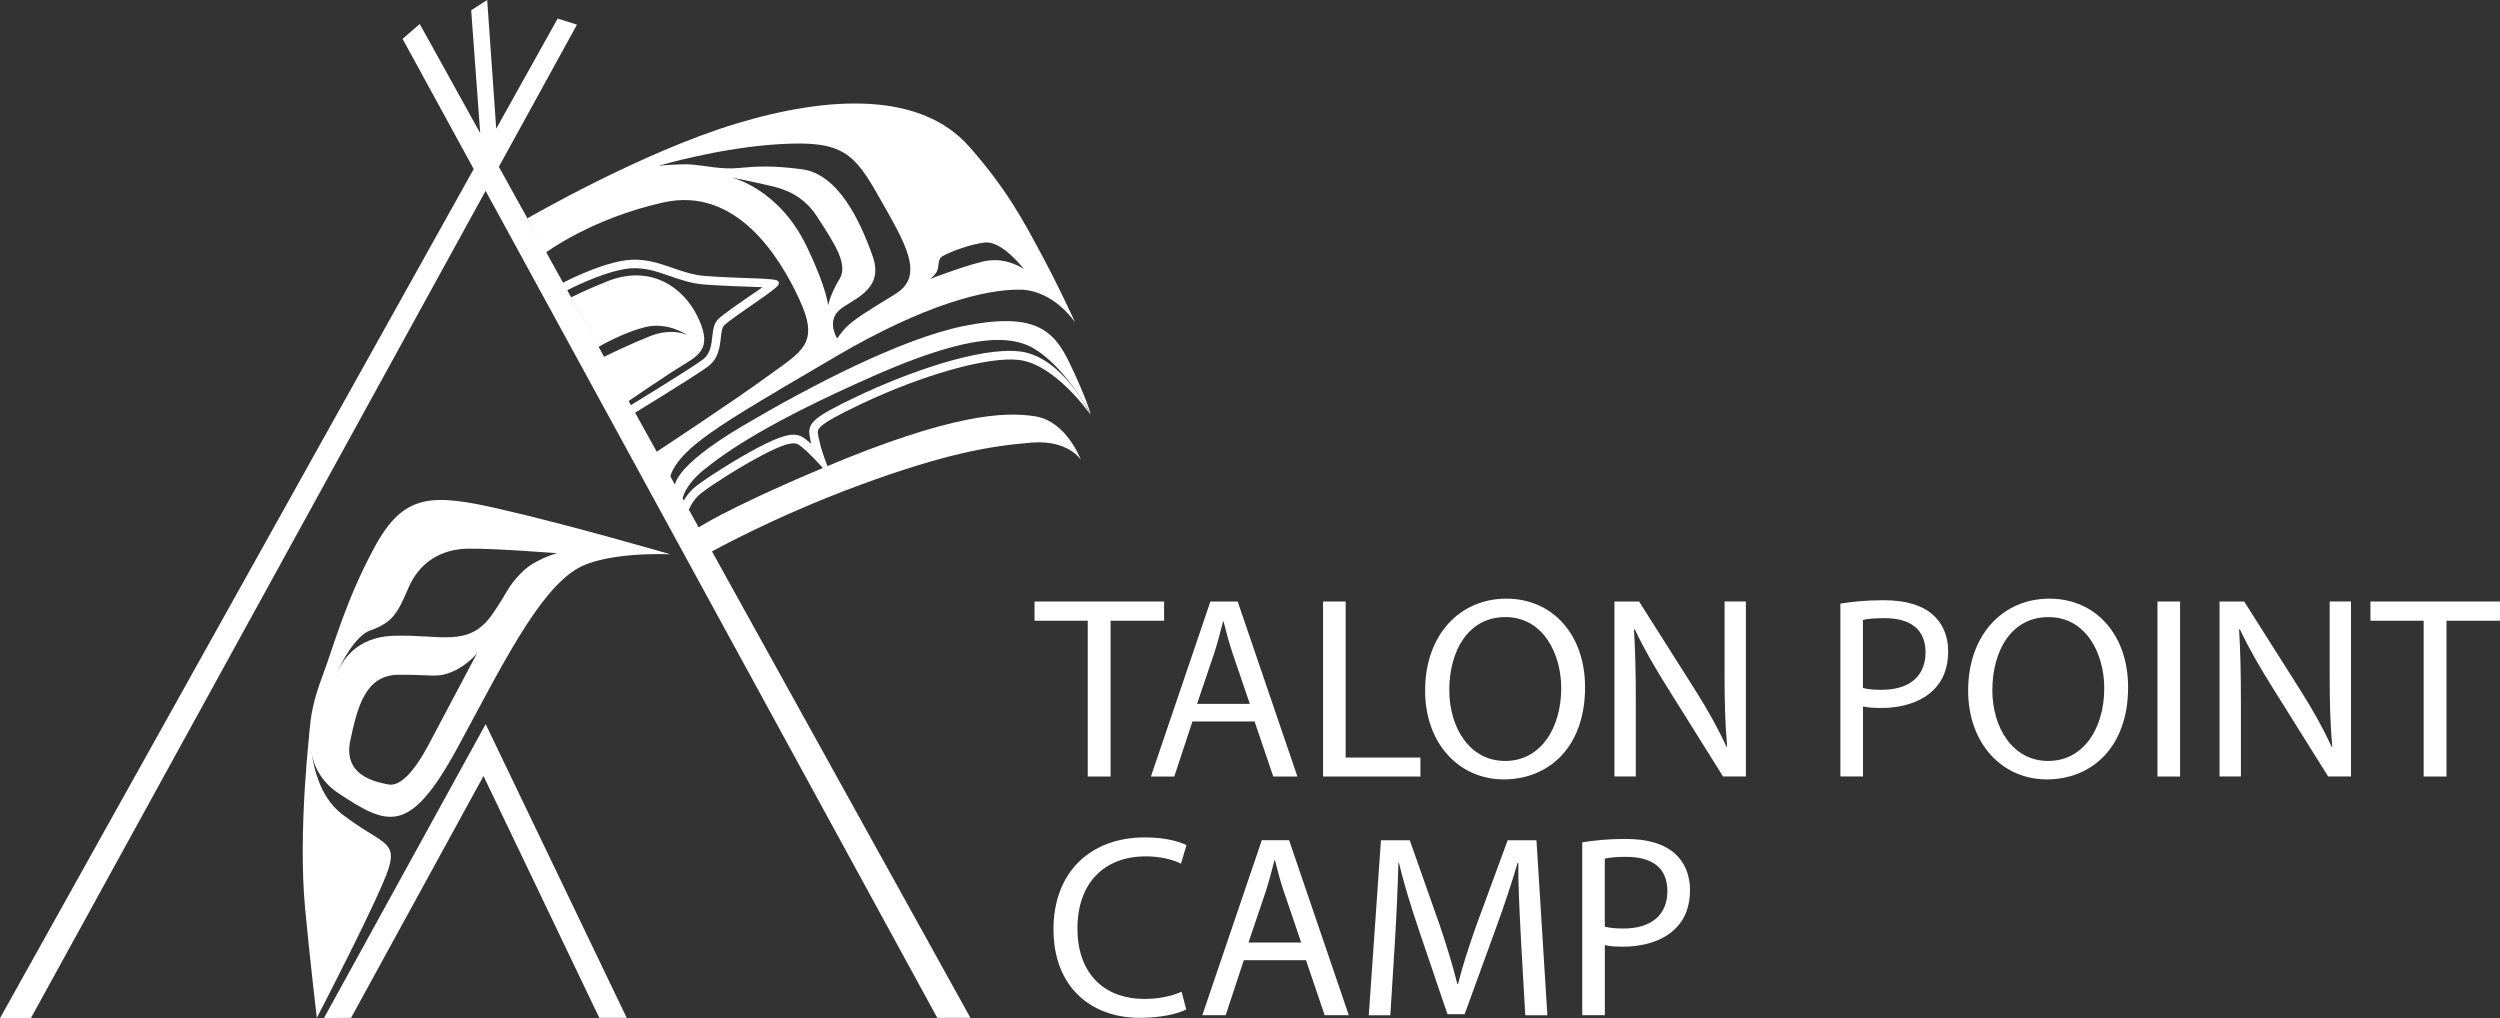
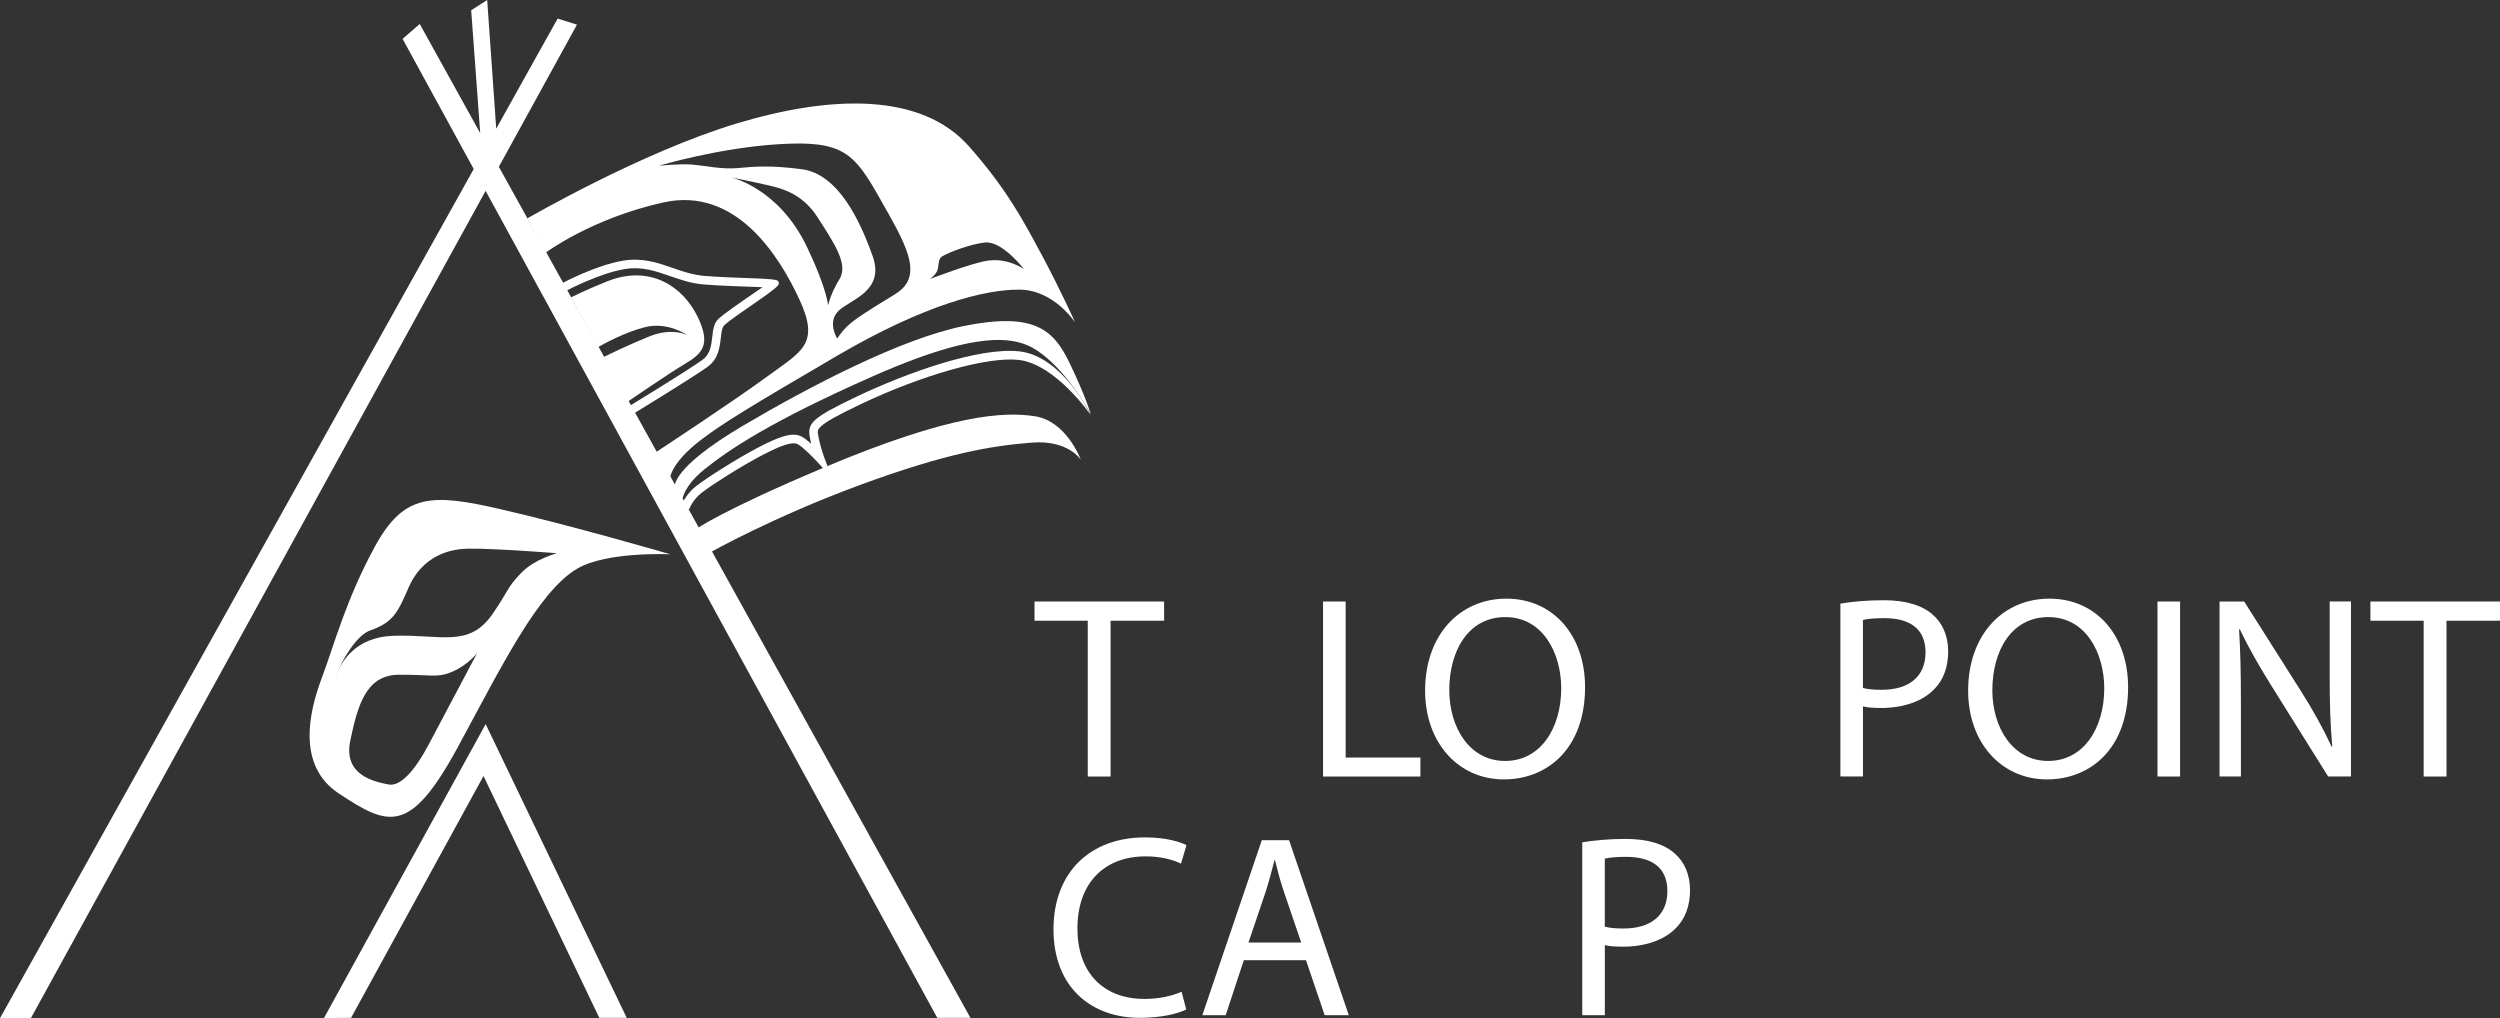
<svg xmlns="http://www.w3.org/2000/svg" id="Layer_2" data-name="Layer 2" viewBox="0 0 523.26 213.11">
  <rect x="0" y="0" width="523.26" height="213.11" fill="#333333" stroke="none" />
  <defs>
    <style>
      .cls-1 {
        fill: #fff;
      }
    </style>
  </defs>
  <g id="Layer_1-2" data-name="Layer 1">
    <g>
      <g>
        <path class="cls-1" d="M218.08,53.44c-3.89-7.3-7.48-14-15.26-22.8-10-11.3-28.79-10.77-48.65-4.79-19.87,5.98-43.81,19.87-43.81,19.87l3.83,7.18s9.58-7.18,24.66-10.53c15.08-3.35,24.18,11.01,28.49,20.35,4.31,9.34.48,10.77-6.7,16.04-7.18,5.27-23.22,15.8-23.22,15.8l2.75,6.1s-.36-3.41,6.82-8.8c4.6-3.45,9.81-6.64,28.25-17.42,18.43-10.77,31-13.88,38.18-13.82,7.19.06,11.61,6.88,11.61,6.88,0,0-2.86-6.41-6.94-14.06ZM168.88,51.65c-5.92-12.39-15.92-14.54-15.92-14.54,0,0,5.98,1.2,8.86,1.92,2.87.72,6.48,2.1,9.22,6.34,3.59,5.57,6.58,9.93,4.67,13.05-1.92,3.11-2.39,5.51-2.39,5.51,0,0-.2-3.43-4.43-12.27ZM187.44,61.52c-6.16,3.77-8.5,5.21-10.29,6.94-.97.94-1.92,2.39-1.92,2.39,0,0-2.15-3.35.24-5.75,2.39-2.39,9.81-4.07,7.18-11.49-2.63-7.42-7.21-17.2-14.84-18.19-6.46-.84-9.58-.59-13.41-.24-3.29.3-6.7-.48-9.34-.72-2.63-.24-7.18.24-7.18.24,0,0,12.69-3.83,25.61-4.55,12.93-.72,15.32,1.92,20.59,11.25,5.27,9.34,9.64,16.26,3.35,20.11ZM206.95,54.52c-3.4.44-12.33,3.89-12.33,3.89,0,0,1.44-.96,1.68-2.15.24-1.2.06-2.09.96-2.63,1.38-.83,5.75-2.51,8.86-2.87,3.64-.42,8.2,5.57,8.2,5.57,0,0-3.23-2.33-7.36-1.8Z" />
        <path class="cls-1" d="M132.37,86.7l-.93-1.53c.12-.07,12.28-7.49,15.57-9.84,1.65-1.18,1.87-3.03,2.07-4.83.16-1.43.32-2.79,1.23-3.69,1.01-1.01,4.42-3.35,7.43-5.42.62-.43,1.28-.88,1.86-1.28-.52-.02-1.1-.04-1.68-.06-2.97-.1-7.04-.24-10.51-.5-2.71-.21-5.02-1.01-7.24-1.79-2.99-1.04-5.82-2.03-9.36-1.45-5.35.86-12.28,4.54-12.35,4.57l-.85-1.58c.29-.16,7.26-3.85,12.91-4.76,3.99-.64,7.17.46,10.24,1.53,2.12.74,4.31,1.5,6.79,1.69,3.43.26,7.48.4,10.44.5q4.4.15,4.73.48l.3.3-.04.43q-.05.55-4.22,3.41c-2.65,1.82-6.28,4.32-7.18,5.21-.47.47-.59,1.52-.71,2.63-.23,1.98-.51,4.44-2.81,6.08-3.34,2.39-15.17,9.6-15.67,9.91Z" />
        <path class="cls-1" d="M146.02,66.31c-2.99-6.22-9.84-10.98-18.79-7.48-4.13,1.62-7.72,3.41-7.72,3.41l5.68,10.4c1.08-.61,5.63-3.13,9.82-4.17,4.79-1.2,8.86,1.68,8.86,1.68,0,0-3.11-1.68-7.9.24-3.99,1.59-8.3,3.68-9.63,4.34l5.09,9.3s8.38-5.75,11.97-7.9c3.59-2.15,5.45-3.95,2.63-9.81Z" />
        <path class="cls-1" d="M141.24,101.98s-1.08-3.83,14.36-12.93c13.87-8.17,33.03-18.19,46.2-20.83,14.59-2.92,18.67.72,22.02,7.66,3.35,6.94,4.49,10.77,4.49,10.77,0,0-4.07-7.46-9.34-11.85-4.31-3.59-10.47-7.45-36.27,3.95-21.54,9.52-30.23,15.42-35.37,19.57-4.67,3.77-4.67,7-4.67,7l-1.44-3.35Z" />
        <path class="cls-1" d="M144.24,106.57l-1.7-.57c.03-.1.83-2.43,3.17-4.26,2.28-1.77,8.37-5.64,12.82-7.99,4.97-2.62,7.47-3.27,9.2-2.4.58.29,1.33.89,2.06,1.54-.08-.33-.16-.68-.23-1.04v-.06c-.65-3.16.08-4.18,9.83-8.82,10.45-4.98,25.62-10.38,34.02-9.42,8.83,1.01,14.67,12.8,14.85,13.27,0,0-7.33-10.61-15.05-11.49-6.53-.75-20.38,3.23-33.04,9.26-4.88,2.32-7.3,3.67-8.36,4.67-.78.73-.72,1.07-.49,2.19v.06c.47,2.29,1.16,4.15,1.17,4.17l1.6,4.28-3.1-3.36c-.77-.83-2.99-3.11-4.05-3.64-1.09-.54-3.35.17-7.56,2.39-4.37,2.3-10.34,6.09-12.55,7.81-1.9,1.47-2.57,3.39-2.57,3.41Z" />
        <path class="cls-1" d="M148.66,115.62s13.17-7.42,31.36-14.12c18.19-6.7,27.65-8.2,35.91-8.86,7.7-.61,10.29,3.59,10.29,3.59,0,0-2.94-8.05-9.58-9.1-6.46-1.02-17.59-.48-44.29,10.77-21.47,9.05-26.81,12.93-26.81,12.93l3.11,4.79Z" />
      </g>
      <polygon class="cls-1" points="67.81 213.08 73.48 213.04 101.2 162.42 125.44 213.05 131.18 213.05 101.65 151.56 67.81 213.08" />
      <path class="cls-1" d="M203.12,213.05L104.41,34.91l16.35-29.75-4.04-1.27-12.86,23.04-1.89-26.93-3.35,2.15,1.89,25.72-12.66-22.85-3.59,3.11,14.89,27.25L0,213.11h6.46L101.64,39.95l94.54,173.1h6.94ZM101.92,30.42h0s0,0,0,0Z" />
-       <path class="cls-1" d="M66.31,213.04s-1.39-11.71-2.44-22.77c-1.58-16.64,1.05-38.26,1.05-38.26,0,0-.74,12.67,6.65,18.38,8.04,6.2,11.57,5.48,9.79,11.3-1.78,5.82-15.05,31.35-15.05,31.35Z" />
      <path class="cls-1" d="M104.64,106.54c-14.21-3.23-20.08-3.35-26.18,7.87s-8.44,20.37-11.13,27.55c-2.69,7.18-5.23,18.31,3.61,24.14,10.35,6.82,14.85,8.75,24.85-9.66,9.05-16.67,16.84-32.68,25.08-37.45,6.27-3.63,19.47-2.97,19.47-2.97,0,0-21.49-6.25-35.71-9.47ZM89.85,155.61c-3.15,5.97-6.13,9.07-8.58,8.58-3.09-.62-9.46-1.99-7.95-9.2,1.52-7.21,3.23-13.7,10.08-13.76,6.85-.06,8.13.74,11.34-.67,3.28-1.44,5.13-3.87,5.13-3.87,0,0-7.29,13.73-10.03,18.92ZM109.26,119.74c-3.21,3.25-2.83,3.97-6.21,8.83-4.96,7.13-10.88,4.13-20.86,4.51-7.87.3-10.74,5.56-11.6,7.78-.21.6-.32.97-.32.97,0,0,.09-.38.32-.97.76-2.16,3.88-7.86,6.9-8.91,4.77-1.66,5.77-3.74,8.03-8.98,2.26-5.24,6.78-8.05,12.46-8.13,5.67-.08,18.6.95,18.6.95,0,0-4.61,1.22-7.32,3.96Z" />
      <g>
        <path class="cls-1" d="M227.67,129.92h-11.14v-4.02h27.12v4.02h-11.2v32.61h-4.78v-32.61Z" />
-         <path class="cls-1" d="M249.58,151.01l-3.8,11.52h-4.89l12.45-36.63h5.71l12.5,36.63h-5.05l-3.91-11.52h-12.99ZM261.59,147.32l-3.59-10.54c-.81-2.39-1.36-4.57-1.9-6.69h-.11c-.54,2.17-1.14,4.4-1.85,6.63l-3.59,10.6h11.03Z" />
        <path class="cls-1" d="M276.92,125.9h4.73v32.66h15.65v3.97h-20.38v-36.63Z" />
        <path class="cls-1" d="M331.76,143.84c0,12.61-7.66,19.29-17.01,19.29s-16.47-7.5-16.47-18.59c0-11.63,7.23-19.24,17.01-19.24s16.47,7.66,16.47,18.53ZM303.34,144.43c0,7.83,4.24,14.84,11.69,14.84s11.74-6.9,11.74-15.22c0-7.28-3.8-14.89-11.69-14.89s-11.74,7.23-11.74,15.27Z" />
-         <path class="cls-1" d="M337.91,162.53v-36.63h5.16l11.74,18.53c2.72,4.29,4.84,8.15,6.58,11.9l.11-.05c-.43-4.89-.54-9.35-.54-15.06v-15.33h4.46v36.63h-4.78l-11.63-18.59c-2.55-4.08-5-8.26-6.85-12.23l-.16.05c.27,4.62.38,9.02.38,15.11v15.65h-4.46Z" />
        <path class="cls-1" d="M385.2,126.34c2.28-.38,5.27-.71,9.08-.71,4.67,0,8.1,1.09,10.27,3.04,2.01,1.74,3.21,4.4,3.21,7.66s-.98,5.92-2.83,7.83c-2.5,2.66-6.58,4.02-11.2,4.02-1.41,0-2.72-.05-3.8-.33v14.67h-4.73v-36.2ZM389.93,144c1.03.27,2.34.38,3.91.38,5.71,0,9.18-2.77,9.18-7.83s-3.42-7.17-8.64-7.17c-2.07,0-3.64.16-4.46.38v14.24Z" />
        <path class="cls-1" d="M445.42,143.84c0,12.61-7.66,19.29-17.01,19.29s-16.47-7.5-16.47-18.59c0-11.63,7.23-19.24,17.01-19.24s16.47,7.66,16.47,18.53ZM417,144.43c0,7.83,4.24,14.84,11.69,14.84s11.74-6.9,11.74-15.22c0-7.28-3.8-14.89-11.68-14.89s-11.74,7.23-11.74,15.27Z" />
        <path class="cls-1" d="M456.3,125.9v36.63h-4.73v-36.63h4.73Z" />
        <path class="cls-1" d="M464.56,162.53v-36.63h5.16l11.74,18.53c2.72,4.29,4.84,8.15,6.58,11.9l.11-.05c-.43-4.89-.54-9.35-.54-15.06v-15.33h4.46v36.63h-4.78l-11.63-18.59c-2.55-4.08-5-8.26-6.85-12.23l-.16.05c.27,4.62.38,9.02.38,15.11v15.65h-4.46Z" />
        <path class="cls-1" d="M507.28,129.92h-11.14v-4.02h27.12v4.02h-11.2v32.61h-4.78v-32.61Z" />
      </g>
      <g>
        <path class="cls-1" d="M248.27,211.3c-1.74.87-5.22,1.74-9.67,1.74-10.33,0-18.1-6.52-18.1-18.53s7.77-19.24,19.13-19.24c4.57,0,7.45.98,8.7,1.63l-1.14,3.86c-1.79-.87-4.35-1.52-7.39-1.52-8.59,0-14.29,5.49-14.29,15.11,0,8.97,5.16,14.73,14.08,14.73,2.88,0,5.81-.6,7.72-1.52l.98,3.75Z" />
        <path class="cls-1" d="M260.34,200.97l-3.8,11.52h-4.89l12.45-36.63h5.71l12.5,36.63h-5.05l-3.91-11.52h-12.99ZM272.35,197.28l-3.59-10.54c-.82-2.39-1.36-4.57-1.9-6.69h-.11c-.54,2.17-1.14,4.4-1.85,6.63l-3.59,10.6h11.03Z" />
-         <path class="cls-1" d="M318.34,196.41c-.27-5.11-.6-11.25-.54-15.81h-.16c-1.25,4.29-2.77,8.86-4.62,13.91l-6.47,17.77h-3.59l-5.92-17.45c-1.74-5.16-3.21-9.89-4.24-14.24h-.11c-.11,4.57-.38,10.71-.71,16.2l-.98,15.71h-4.51l2.55-36.63h6.03l6.25,17.72c1.52,4.51,2.77,8.53,3.7,12.34h.16c.92-3.7,2.23-7.72,3.86-12.34l6.52-17.72h6.03l2.28,36.63h-4.62l-.92-16.09Z" />
        <path class="cls-1" d="M331.17,176.3c2.28-.38,5.27-.71,9.08-.71,4.67,0,8.1,1.09,10.27,3.04,2.01,1.74,3.21,4.4,3.21,7.66s-.98,5.92-2.83,7.83c-2.5,2.66-6.58,4.02-11.2,4.02-1.41,0-2.72-.05-3.8-.33v14.67h-4.73v-36.2ZM335.9,193.96c1.03.27,2.34.38,3.91.38,5.71,0,9.18-2.77,9.18-7.83s-3.42-7.17-8.64-7.17c-2.07,0-3.64.16-4.46.38v14.24Z" />
      </g>
    </g>
  </g>
</svg>